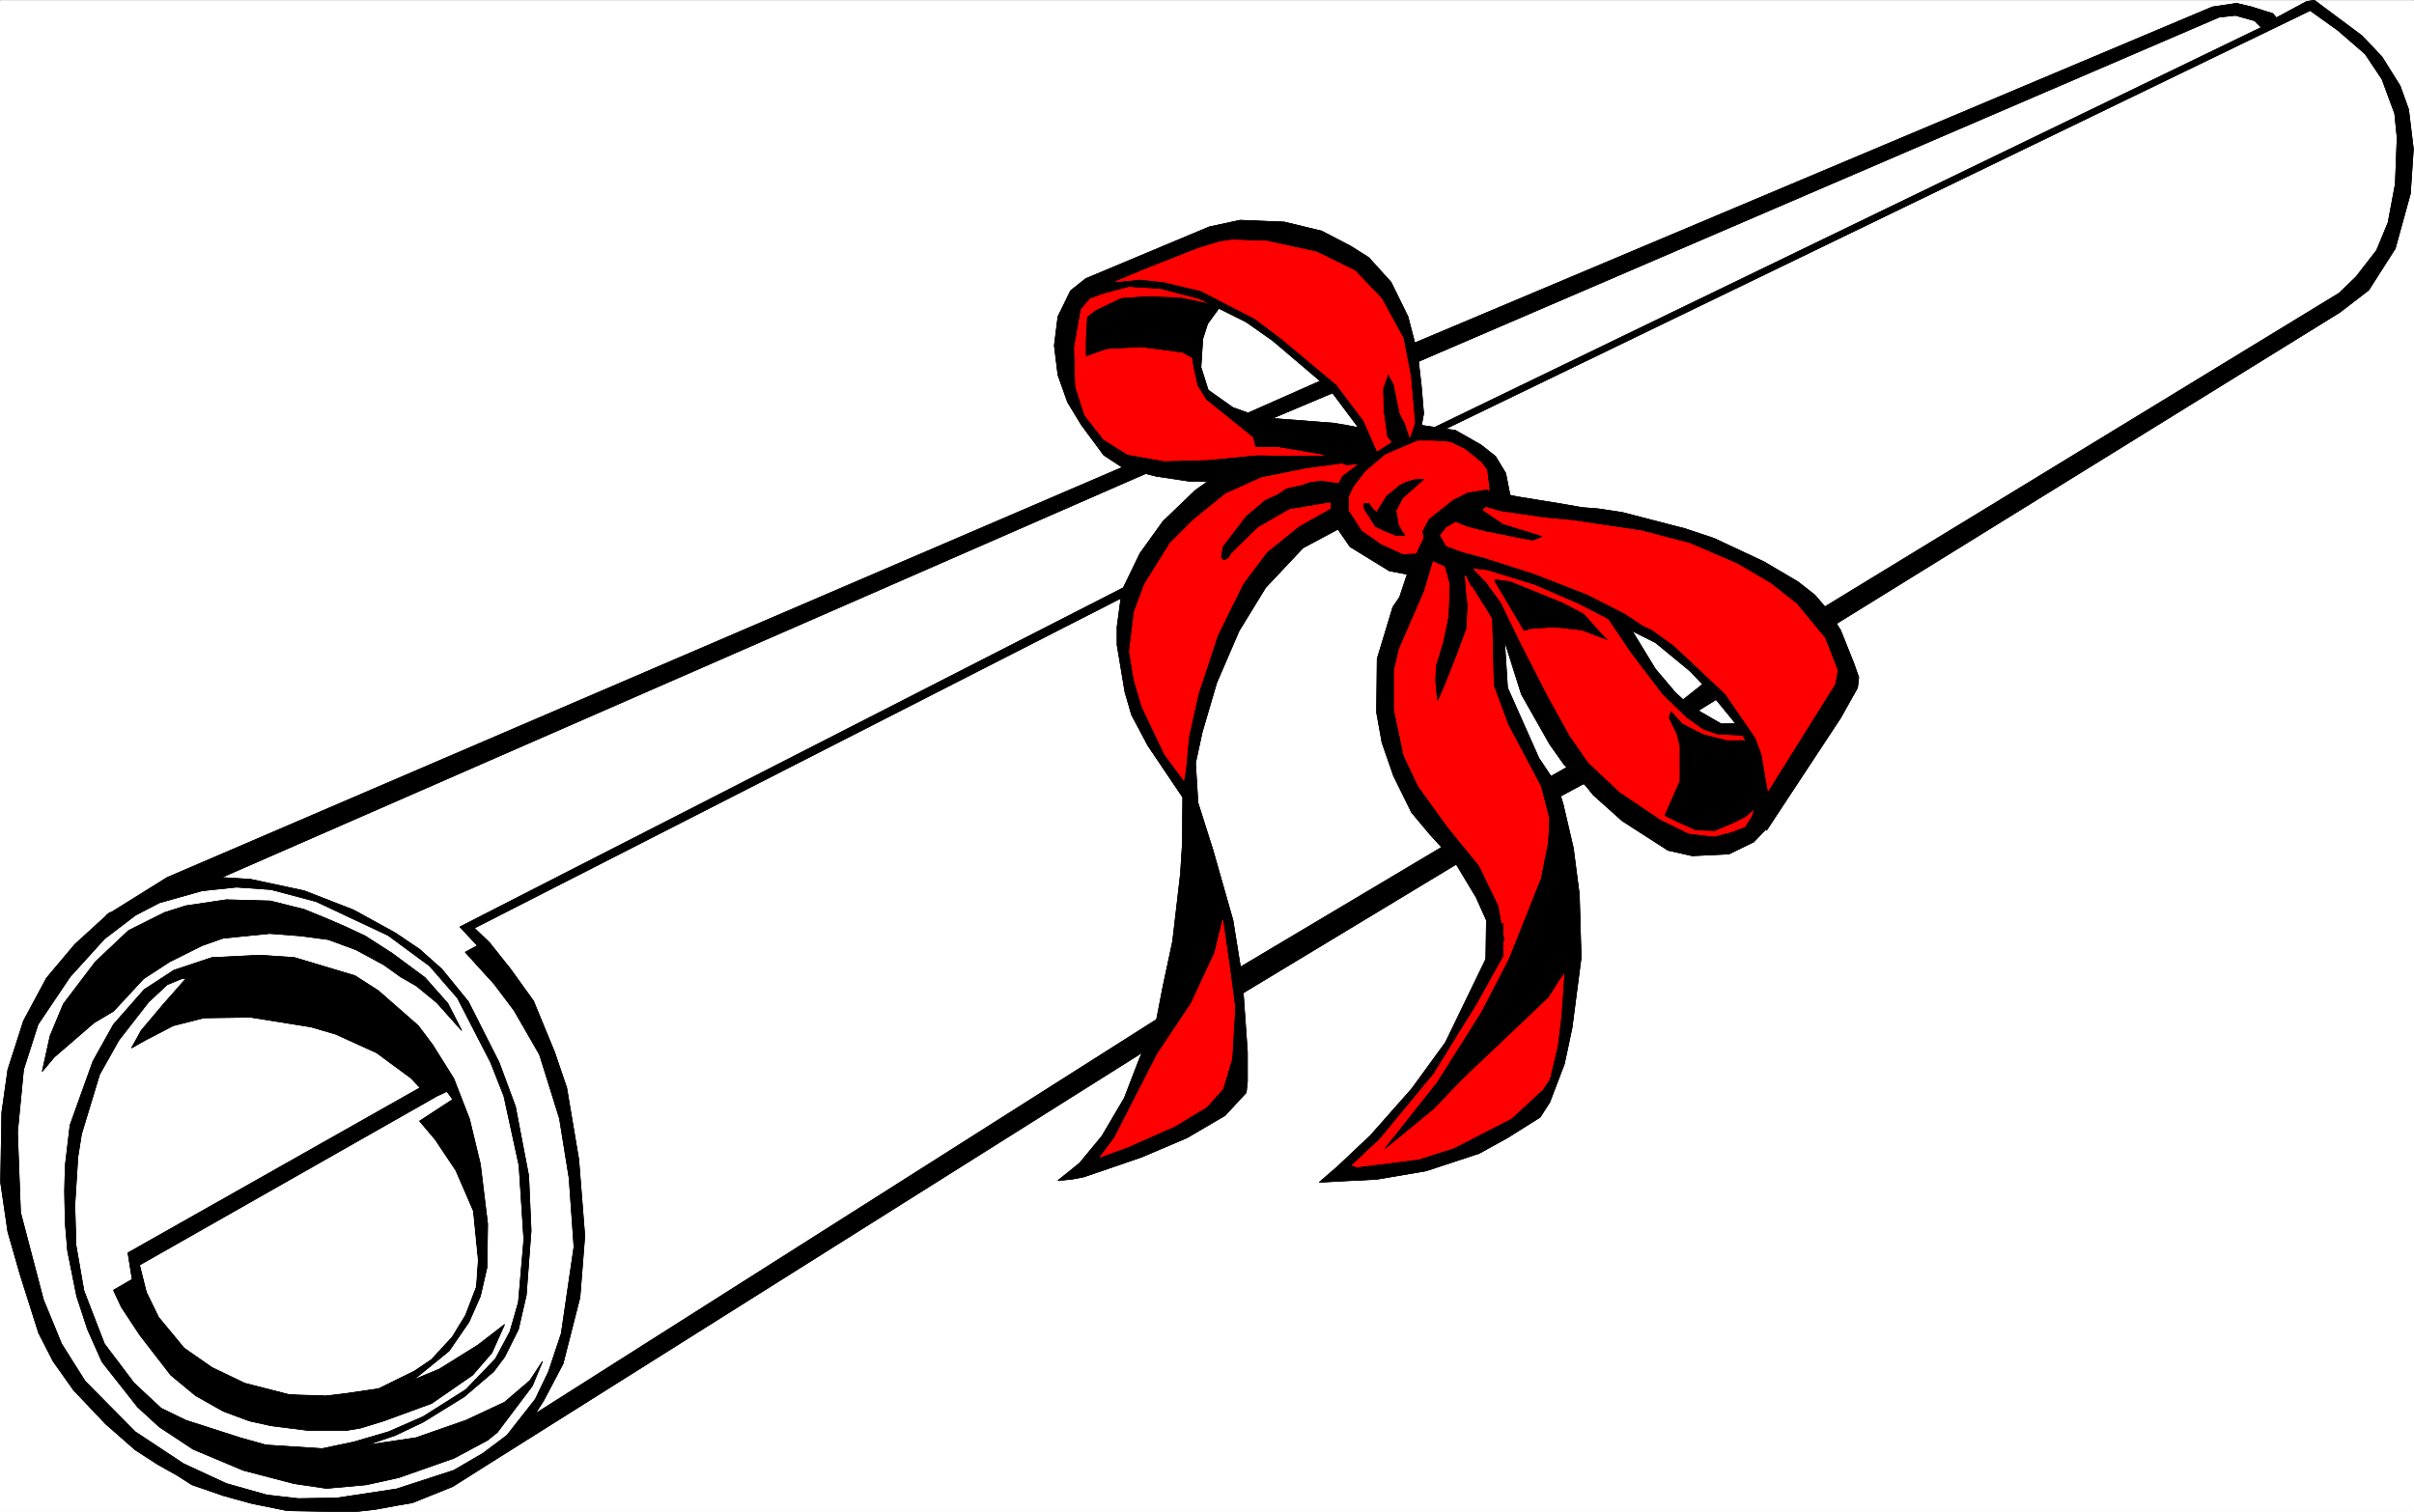
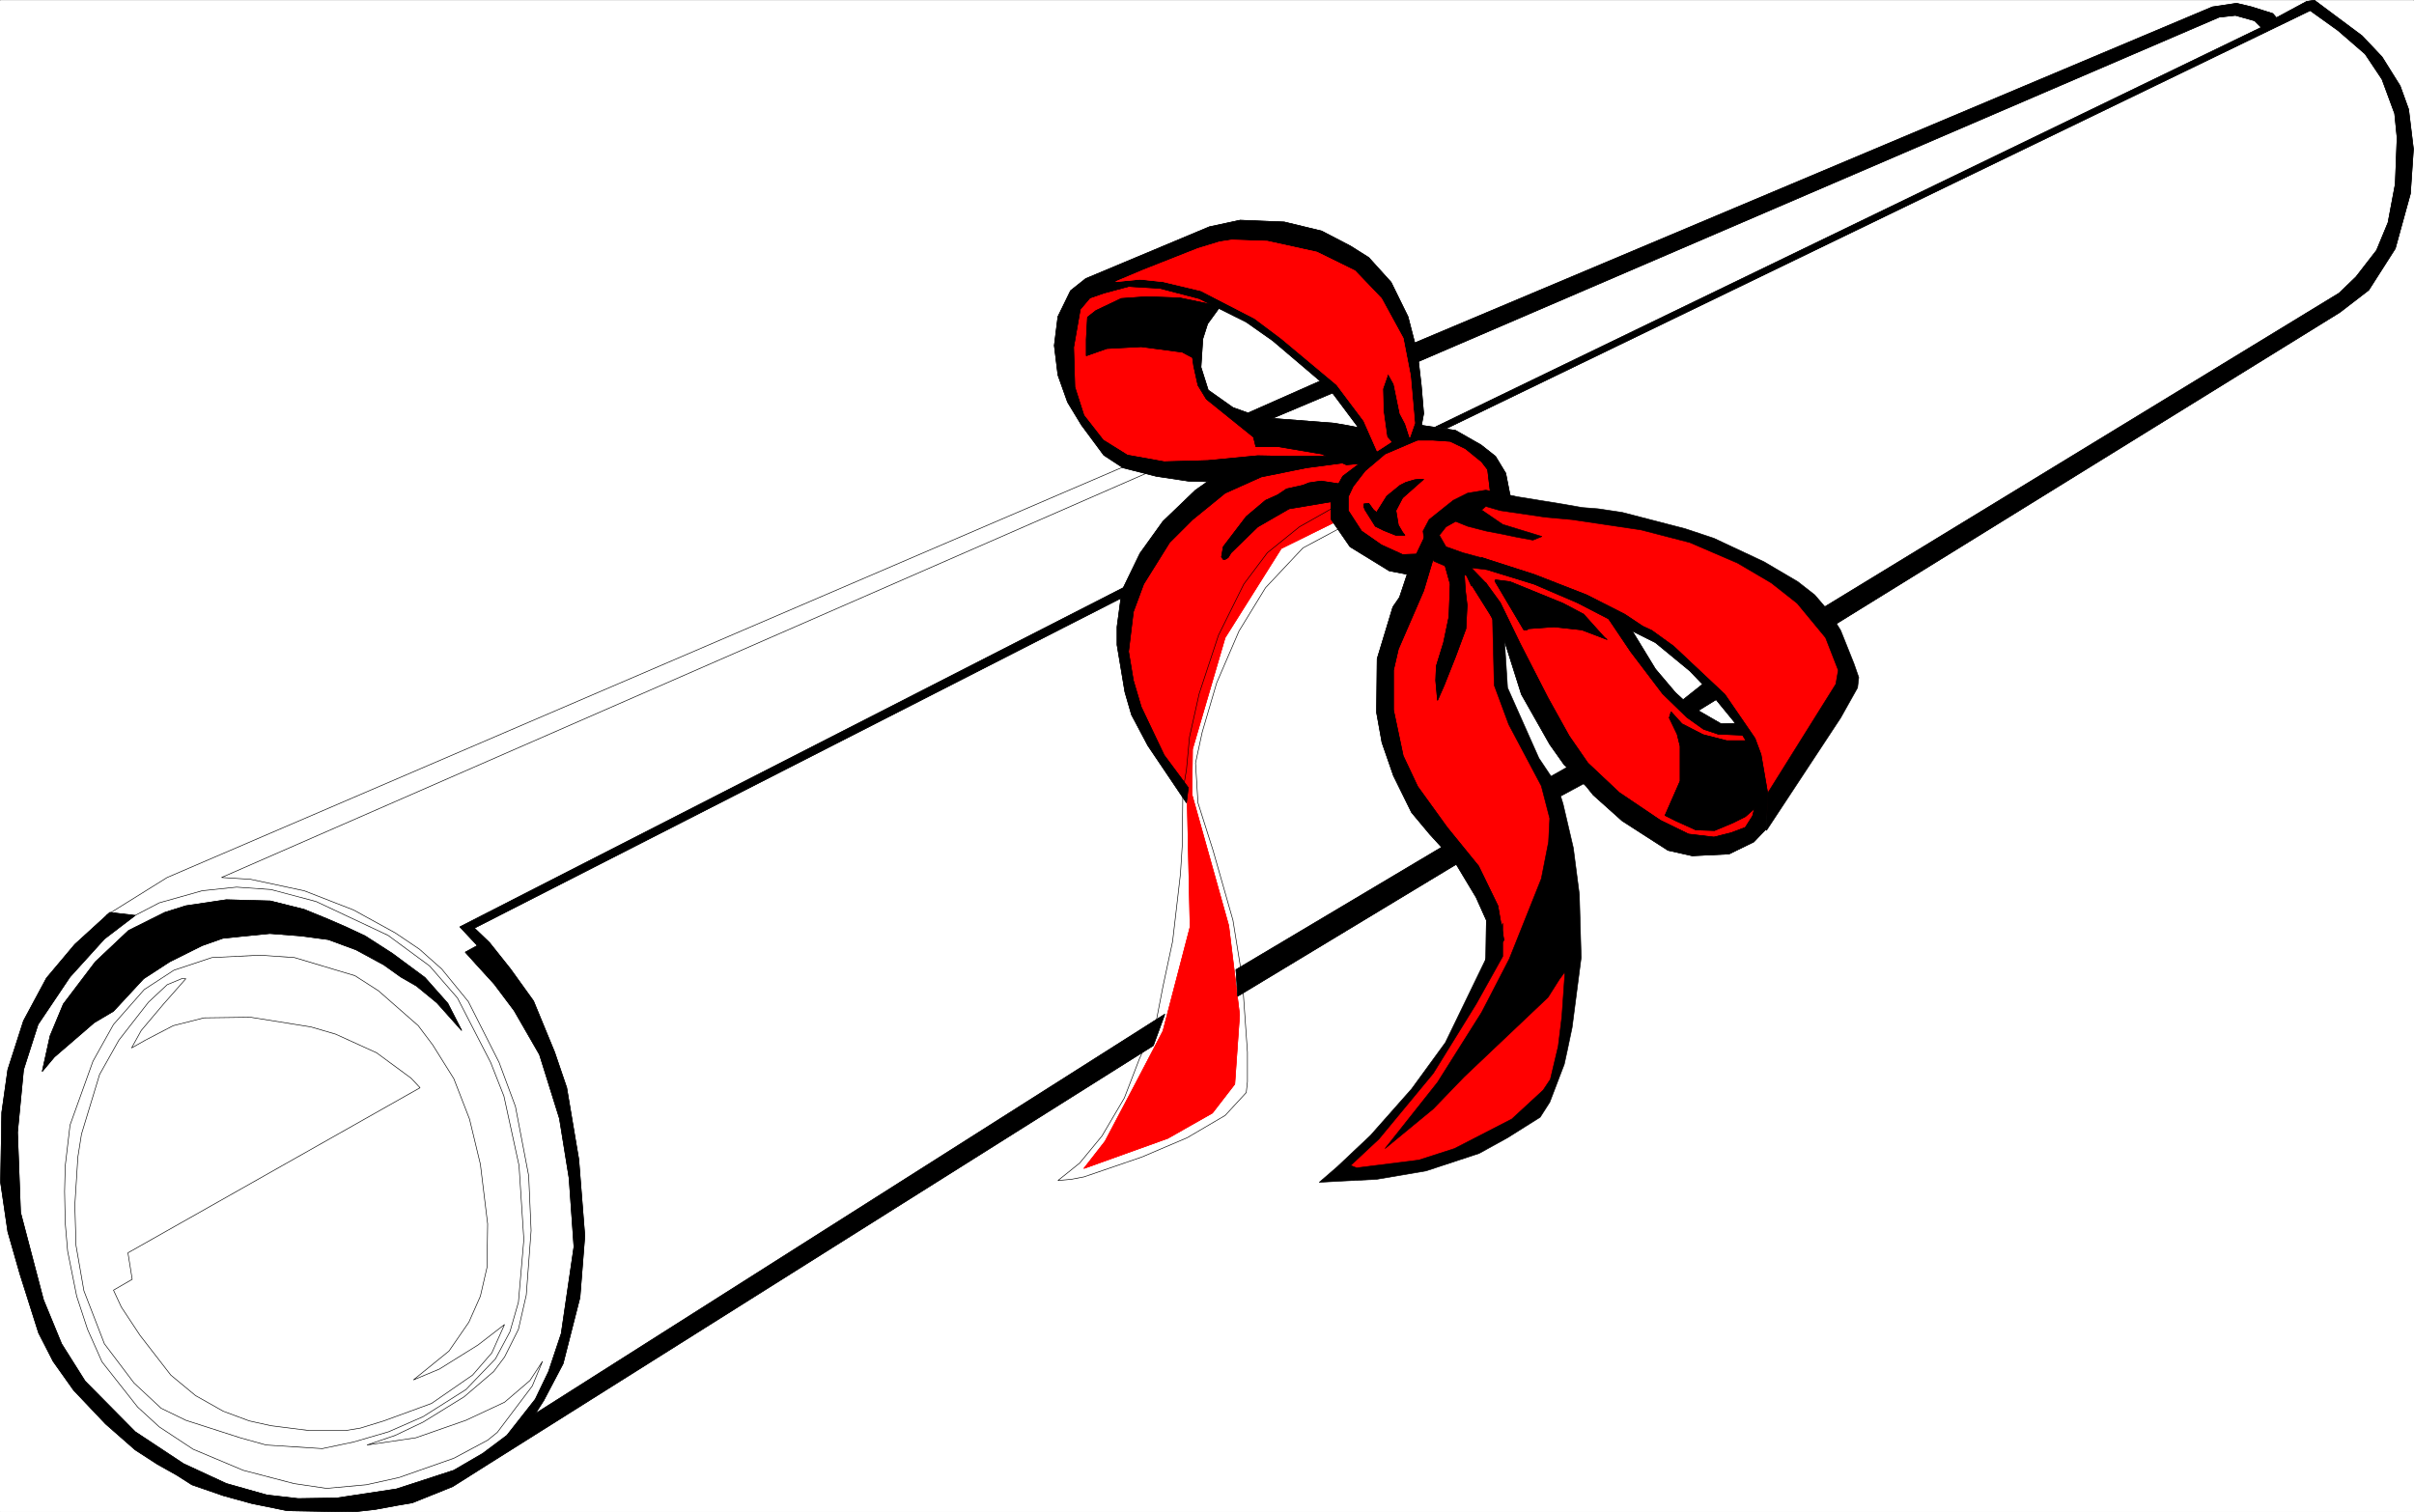
<svg xmlns="http://www.w3.org/2000/svg" width="2997.016" height="1877.168">
  <rect width="100%" height="100%" fill="#333333" stroke="none" />
  <defs>
    <clipPath id="a">
      <path d="M0 0h2997v1875H0Zm0 0" />
    </clipPath>
    <clipPath id="b">
      <path d="M0 719h1447v1156H0Zm0 0" />
    </clipPath>
  </defs>
  <path fill="#fff" d="M0 1877.168h2997.016V.368H0Zm0 0" />
  <path fill="#fff" fill-rule="evenodd" d="M.742 1877.168h2995.531V.368H.743Zm0 0" />
  <g clip-path="url(#a)" transform="translate(0 2.168)">
    <path fill="none" stroke="#fff" stroke-linecap="square" stroke-linejoin="bevel" stroke-miterlimit="10" stroke-width=".743" d="M.742 1875h2995.531V-1.8H.743Zm0 0" />
  </g>
  <path fill="#fff" fill-rule="evenodd" stroke="#fff" stroke-linecap="square" stroke-linejoin="bevel" stroke-miterlimit="10" stroke-width=".743" d="m2746.031 15.344 35.934-3.012 41.953 15.719 44.223-20.957 53.214 38.16 33.707 34.41 23.965 54.582 4.5 86.059-16.504 73.273-29.207 53.137-65.922 48.601-1318.687 813.868-908.098 570.742-77.925 53.097-90.672 28.426-56.93 8.992-92.902-7.464-75.696-20.961-89.148-58.336-67.45-69.559-41.171-72.57-33-97.985L8.25 1413.402l16.46-109.949 56.97-104.004 91.414-77.77 119.101-54.624 1298.473-561.75zm0 0" />
  <path fill="none" stroke="#fff" stroke-linecap="square" stroke-linejoin="bevel" stroke-miterlimit="10" stroke-width=".743" d="m2746.031 15.344 35.934-3.012 41.953 15.719 44.223-20.957 53.214 38.16 33.707 34.41 23.965 54.582 4.5 86.059-16.504 73.273-29.207 53.137-65.922 48.601-1318.687 813.868-908.098 570.742-77.925 53.097-90.672 28.426-56.93 8.992-92.902-7.464-75.696-20.961-89.148-58.336-67.45-69.559-41.171-72.57-33-97.985L8.25 1413.402l16.46-109.949 56.97-104.004 91.414-77.77 119.101-54.624 1298.473-561.75zm0 0" />
  <path fill="red" fill-rule="evenodd" stroke="red" stroke-linecap="square" stroke-linejoin="bevel" stroke-miterlimit="10" stroke-width=".743" d="m1360.64 351.957 137.868-59.863 56.187-3.715 79.41 11.183 77.926 44.887 30.735 55.364 17.984 96.5-.742 41.132 38.945 3.754 41.211 23.188 20.996 30.652 4.496 29.168 101.895 14.977 82.422 14.234 78.672 18.687 71.902 41.133 59.941 44.887 37.457 81.523-109.363 179.547-3.008-58.375-15.718-49.343-33.747-47.118-53.918-50.867-49.46-33.664-80.938-41.918-103.379-36.637-45.707-6.722-52.434 3.715-58.457-19.434-26.976-43.402 4.496-32.883 38.941-36.676-17.945-41.133-32.219-41.875-38.98-32.18-66.668-54.624-59.942-29.168-38.238-11.223zm0 0" />
  <path fill="none" stroke="red" stroke-linecap="square" stroke-linejoin="bevel" stroke-miterlimit="10" stroke-width=".743" d="m1360.64 351.957 137.868-59.863 56.187-3.715 79.41 11.183 77.926 44.887 30.735 55.364 17.984 96.5-.742 41.132 38.945 3.754 41.211 23.188 20.996 30.652 4.496 29.168 101.895 14.977 82.422 14.234 78.672 18.687 71.902 41.133 59.941 44.887 37.457 81.523-109.363 179.547-3.008-58.375-15.718-49.343-33.747-47.118-53.918-50.867-49.46-33.664-80.938-41.918-103.379-36.637-45.707-6.722-52.434 3.715-58.457-19.434-26.976-43.402 4.496-32.883 38.941-36.676-17.945-41.133-32.219-41.875-38.98-32.18-66.668-54.624-59.942-29.168-38.238-11.223zm0 0" />
  <path fill="red" fill-rule="evenodd" stroke="red" stroke-linecap="square" stroke-linejoin="bevel" stroke-miterlimit="10" stroke-width=".743" d="m1823.703 695.293 71.902 20.176 95.172 38.902 20.215 11.965 24.75 46.375 40.43 50.867 49.46 38.906 40.47 4.496 15.718 32.922 7.508 59.078-12.75 32.922-44.219 15.72-59.16-10.478-85.433-59.12-40.47-40.391-56.929-106.938-27.722-63.617 1.488 92.043 20.996 45.629 38.941 71.047 23.227 133.133 1.523 139.16-17.984 89.773-22.48 39.645-66.708 43.363-103.378 30.695-82.422 8.211 66.703-66.59 67.406-85.277 56.187-96.496 6.766-80.781-44.965-73.313-48.68-60.566-28.503-56.852-10.48-99.511 28.464-93.489 28.465-69.558zm0 0" />
  <path fill="none" stroke="red" stroke-linecap="square" stroke-linejoin="bevel" stroke-miterlimit="10" stroke-width=".743" d="m1823.703 695.293 71.902 20.176 95.172 38.902 20.215 11.965 24.75 46.375 40.43 50.867 49.46 38.906 40.47 4.496 15.718 32.922 7.508 59.078-12.75 32.922-44.219 15.72-59.16-10.478-85.433-59.12-40.47-40.391-56.929-106.938-27.722-63.617 1.488 92.043 20.996 45.629 38.941 71.047 23.227 133.133 1.523 139.16-17.984 89.773-22.48 39.645-66.708 43.363-103.378 30.695-82.422 8.211 66.703-66.59 67.406-85.277 56.187-96.496 6.766-80.781-44.965-73.313-48.68-60.566-28.503-56.852-10.48-99.511 28.464-93.489 28.465-69.558zm0 0" />
  <path fill="red" fill-rule="evenodd" stroke="red" stroke-linecap="square" stroke-linejoin="bevel" stroke-miterlimit="10" stroke-width=".743" d="m1365.879 351.957 83.91 2.227 65.219 23.187-25.492 29.168-2.23 47.156 11.222 35.149 42.695 33.664 167.86 41.879-37.461 33.664-8.25 47.117-72.684 35.89-69.68 110.735-40.464 138.371-.747 56.11 45.711 163.085 13.489 110.692-6.024 86.023-27.719 35.89-55.445 31.438-104.125 37.38 26.238-33.665 37.457-71.043 34.446-65.848 33.707-129.378-3.715-164.575-27.723-38.16-26.98-46.37-17.242-50.13-8.25-71.043 17.988-67.332 56.184-73.312 57.714-50.125-77.93-5.985-57.71-14.191-24.711-19.473-22.48-31.398-17.247-38.16v-75.54l12.004-39.648zm0 0" />
  <path fill="none" stroke="red" stroke-linecap="square" stroke-linejoin="bevel" stroke-miterlimit="10" stroke-width=".743" d="m1365.879 351.957 83.91 2.227 65.219 23.187-25.492 29.168-2.23 47.156 11.222 35.149 42.695 33.664 167.86 41.879-37.461 33.664-8.25 47.117-72.684 35.89-69.68 110.735-40.464 138.371-.747 56.11 45.711 163.085 13.489 110.692-6.024 86.023-27.719 35.89-55.445 31.438-104.125 37.38 26.238-33.665 37.457-71.043 34.446-65.848 33.707-129.378-3.715-164.575-27.723-38.16-26.98-46.37-17.242-50.13-8.25-71.043 17.988-67.332 56.184-73.312 57.714-50.125-77.93-5.985-57.71-14.191-24.711-19.473-22.48-31.398-17.247-38.16v-75.54l12.004-39.648zm0 0" />
  <path fill-rule="evenodd" stroke="#000" stroke-linecap="square" stroke-linejoin="bevel" stroke-miterlimit="10" stroke-width=".743" d="m2932.578 44.512 24.711 26.156 22.484 35.934 10.516 29.168 5.984 49.347-3.754 55.363-18.73 68.075-32.96 51.613-35.974 27.68-630.136 389.71-15.715-20.175 645.11-393.465 20.956-20.215 25.492-32.922 14.235-34.406 8.992-47.86 2.23-57.593-2.972-29.91-15.758-42.66-20.957-31.395-33.703-29.172-34.488-24.71-1072.942 519.132-12.707-2.23L2807.457 34.03l-8.25-8.25-23.969-6.722-20.215 2.265-1001.78 430.844-4.497-23.188L2746.773 8.578l29.954-4.457 18.726 4.457 26.238 8.25 4.496 5.242 37.457-20.215 9.735-1.488zm0 0" />
  <path fill="none" stroke="#000" stroke-linecap="square" stroke-linejoin="bevel" stroke-miterlimit="10" stroke-width=".743" d="m2932.578 44.512 24.711 26.156 22.484 35.934 10.516 29.168 5.984 49.347-3.754 55.363-18.73 68.075-32.96 51.613-35.974 27.68-630.136 389.71-15.715-20.175 645.11-393.465 20.956-20.215 25.492-32.922 14.235-34.406 8.992-47.86 2.23-57.593-2.972-29.91-15.758-42.66-20.957-31.395-33.703-29.172-34.488-24.71-1072.942 519.132-12.707-2.23L2807.457 34.03l-8.25-8.25-23.969-6.722-20.215 2.265-1001.78 430.844-4.497-23.188L2746.773 8.578l29.954-4.457 18.726 4.457 26.238 8.25 4.496 5.242 37.457-20.215 9.735-1.488zm0 0" />
  <path fill-rule="evenodd" stroke="#000" stroke-linecap="square" stroke-linejoin="bevel" stroke-miterlimit="10" stroke-width=".743" d="m1640.871 286.855 35.973 18.727 22.48 14.195 27.723 30.653 20.957 42.66 12.004 46.37 4.496 38.907 2.973 35.149-5.985 32.18-41.953 17.945-24.71 20.922-15.016 19.468-5.981 12.711v17.203l16.5 25.453 24.71 17.204 26.24 11.964 22.48-.742-8.25 26.903-30.735-5.985-48.675-29.91-23.266-33.664-.742-26.941 15.011-26.903 33.708-25.453-1.489-12.707-8.992-17.203-39.726-53.098L1580.188 423l-32.961-23.187-58.454-29.168-48.718-12.707-38.946-2.27-30.734 8.25-17.242 5.984-11.965 14.192-8.25 47.156 1.488 49.344 11.258 35.152 23.969 30.692 29.992 18.69 45.668 8.212 53.957-1.485 62.207-5.984 38.945.742h43.48l26.938-2.226 12.746 8.21-62.168 8.25-55.445 11.22-44.965 20.175-40.464 32.926-28.465 28.422-32.22 51.613-12.75 34.41-5.98 49.383 5.98 35.895 9.74 32.922 28.464 59.82 29.988 40.39-2.265 18.73-47.938-71.085-20.215-38.121-8.25-28.426-9.734-58.375v-22.445l5.98-44.848 22.485-46.41 28.46-39.648 40.47-38.864 14.976-10.48-23.969-.742-39.726-5.985-41.211-10.476-23.969-15.72-27.719-37.417-17.246-28.387-11.965-33.668-4.496-36.676 4.496-35.89 15.72-32.18 18.73-14.937 153.625-64.36 38.199-8.21 54.699 2.23zm0 0" />
  <path fill="none" stroke="#000" stroke-linecap="square" stroke-linejoin="bevel" stroke-miterlimit="10" stroke-width=".743" d="m1640.871 286.855 35.973 18.727 22.48 14.195 27.723 30.653 20.957 42.66 12.004 46.37 4.496 38.907 2.973 35.149-5.985 32.18-41.953 17.945-24.71 20.922-15.016 19.468-5.981 12.711v17.203l16.5 25.453 24.71 17.204 26.24 11.964 22.48-.742-8.25 26.903-30.735-5.985-48.675-29.91-23.266-33.664-.742-26.941 15.011-26.903 33.708-25.453-1.489-12.707-8.992-17.203-39.726-53.098L1580.188 423l-32.961-23.187-58.454-29.168-48.718-12.707-38.946-2.27-30.734 8.25-17.242 5.984-11.965 14.192-8.25 47.156 1.488 49.344 11.258 35.152 23.969 30.692 29.992 18.69 45.668 8.212 53.957-1.485 62.207-5.984 38.945.742h43.48l26.938-2.226 12.746 8.21-62.168 8.25-55.445 11.22-44.965 20.175-40.464 32.926-28.465 28.422-32.22 51.613-12.75 34.41-5.98 49.383 5.98 35.895 9.74 32.922 28.464 59.82 29.988 40.39-2.265 18.73-47.938-71.085-20.215-38.121-8.25-28.426-9.734-58.375v-22.445l5.98-44.848 22.485-46.41 28.46-39.648 40.47-38.864 14.976-10.48-23.969-.742-39.726-5.985-41.211-10.476-23.969-15.72-27.719-37.417-17.246-28.387-11.965-33.668-4.496-36.676 4.496-35.89 15.72-32.18 18.73-14.937 153.625-64.36 38.199-8.21 54.699 2.23zm0 0" />
  <path fill="red" fill-rule="evenodd" stroke="red" stroke-linecap="square" stroke-linejoin="bevel" stroke-miterlimit="10" stroke-width=".743" d="m1634.887 313.05 47.195 23.188 32.96 34.407 26.981 49.382 8.993 46.375 5.238 59.078-5.98 17.204-5.282-16.461-6.722-12.707-7.508-36.637-7.469-13.488-6.766 19.472.746 27.64 4.497 32.18 5.277 5.985-17.242 11.223-16.5-37.383-33.707-44.887-68.93-57.594-32.965-24.71L1491 360.91l-47.195-11.223-28.461-2.972-29.992 2.972 33.742-14.195 68.191-26.937 26.942-8.211 15.011-2.27 44.184 1.488zm0 0" />
  <path fill="none" stroke="red" stroke-linecap="square" stroke-linejoin="bevel" stroke-miterlimit="10" stroke-width=".743" d="m1634.887 313.05 47.195 23.188 32.96 34.407 26.981 49.382 8.993 46.375 5.238 59.078-5.98 17.204-5.282-16.461-6.722-12.707-7.508-36.637-7.469-13.488-6.766 19.472.746 27.64 4.497 32.18 5.277 5.985-17.242 11.223-16.5-37.383-33.707-44.887-68.93-57.594-32.965-24.71L1491 360.91l-47.195-11.223-28.461-2.972-29.992 2.972 33.742-14.195 68.191-26.937 26.942-8.211 15.011-2.27 44.184 1.488zm0 0" />
  <path fill-rule="evenodd" stroke="#000" stroke-linecap="square" stroke-linejoin="bevel" stroke-miterlimit="10" stroke-width=".743" d="m1515.008 380.383-15.758 21.66-5.98 18.727-2.27 35.152 8.992 28.426 30.735 21.699 18.726 6.726 92.902-41.132 18.73 13.449-81.64 34.41 77.145 5.98 17.242 3.012 19.473 3.715 16.5 32.18-14.235 10.476-23.968 2.23-30.73-13.452-53.216-8.993h-28.465l-2.972-11.964-58.453-47.114-10.48-17.203-5.278-23.93-1.484-10.48-12.75-6.727-50.946-6.761-42.7 2.265-25.491 8.957v-20.175l1.523-27.684 10.48-8.21 31.477-14.977 31.477-2.227 41.21 1.484zm0 0" />
  <path fill="none" stroke="#000" stroke-linecap="square" stroke-linejoin="bevel" stroke-miterlimit="10" stroke-width=".743" d="m1515.008 380.383-15.758 21.66-5.98 18.727-2.27 35.152 8.992 28.426 30.735 21.699 18.726 6.726 92.902-41.132 18.73 13.449-81.64 34.41 77.145 5.98 17.242 3.012 19.473 3.715 16.5 32.18-14.235 10.476-23.968 2.23-30.73-13.452-53.216-8.993h-28.465l-2.972-11.964-58.453-47.114-10.48-17.203-5.278-23.93-1.484-10.48-12.75-6.727-50.946-6.761-42.7 2.265-25.491 8.957v-20.175l1.523-27.684 10.48-8.21 31.477-14.977 31.477-2.227 41.21 1.484zm0 0" />
  <path fill-rule="evenodd" stroke="#000" stroke-linecap="square" stroke-linejoin="bevel" stroke-miterlimit="10" stroke-width=".743" d="m1838.676 552.422 17.988 14.191 12.707 20.957 6.766 34.41-25.496-8.21-3.715-30.696-7.504-9.734-20.215-16.422-18.77-8.992-21.699-1.488h-23.226l6.726-18.727 44.965 6.762zm0 0" />
  <path fill="none" stroke="#000" stroke-linecap="square" stroke-linejoin="bevel" stroke-miterlimit="10" stroke-width=".743" d="m1838.676 552.422 17.988 14.191 12.707 20.957 6.766 34.41-25.496-8.21-3.715-30.696-7.504-9.734-20.215-16.422-18.77-8.992-21.699-1.488h-23.226l6.726-18.727 44.965 6.762zm0 0" />
  <path fill-rule="evenodd" d="m167.816 1136.613-38.199 29.168-42.699 47.156-39.723 59.079-17.988 56.109-7.469 77.809 3.754 99.472 28.465 108.461 22.484 54.625 29.207 46.371 62.168 62.836 59.942 39.645 53.215 24.672 50.203 14.195 38.945 4.496 47.977-.742 74.172-11.223 71.16-23.187 35.972-20.957 29.953-22.442 35.227-44.847 16.5-34.41 15.719-47.153 15.758-107.722-6.024-85.278-11.96-74.055-24.755-79.253-31.472-54.625-24.711-32.922-22.485-24.672-13.488-14.977 15.016-8.21-21.743-23.184L1409.36 722.23l-8.25 15.68-812.183 414.422 18.726 17.945 26.2 32.926 28.503 39.645 26.196 63.578 15.015 44.144 14.973 88.993 7.469 95.011-5.98 76.285-20.958 82.305-24.008 45.629-10.48 16.46 781.492-495.944-14.23 38.906-824.934 519.129-44.965 28.426-50.203 20.175-17.988 3.012-28.465 5.238-26.977 2.973-81.68-1.484-44.183-8.996-35.23-9.696-38.942-13.488-18.73-11.965-24.008-13.453-27.723-17.945-36.714-32.18-39.688-41.875-25.492-35.934L47.938 1655l-23.227-73.313-14.977-52.351-8.992-61.348 1.488-86.765 7.504-53.098 19.473-60.605 28.504-53.098 35.191-41.875 43.477-39.648zm0 0" />
  <g fill="none" stroke="#000" stroke-linecap="square" stroke-linejoin="bevel" stroke-miterlimit="10" stroke-width=".743" clip-path="url(#b)" transform="translate(0 2.168)">
    <path d="m167.816 1134.445-38.199 29.168-42.699 47.157-39.723 59.078-17.988 56.109-7.469 77.809 3.754 99.472L53.957 1611.7l22.484 54.625 29.207 46.371 62.168 62.836 59.942 39.645 53.215 24.672 50.203 14.195 38.945 4.496 47.977-.742 74.172-11.223 71.16-23.187 35.972-20.957 29.953-22.442 35.227-44.847 16.5-34.41 15.719-47.153 15.758-107.723-6.024-85.277-11.96-74.055-24.755-79.253-31.472-54.625-24.711-32.922-22.485-24.672-13.488-14.977 15.016-8.21-21.743-23.184 838.422-428.617-8.25 15.68-812.183 414.421 18.726 17.945 26.2 32.926 28.503 39.645 26.196 63.578 15.015 44.144 14.973 88.993 7.469 95.011-5.98 76.285-20.958 82.305-24.007 45.629-10.481 16.46 781.492-495.944-14.23 38.906-824.934 519.129-44.965 28.426-50.203 20.175-17.988 3.012-28.465 5.238-26.977 2.973-81.68-1.484-44.183-8.996-35.23-9.696-38.942-13.488-18.73-11.965-24.008-13.453-27.723-17.945-36.714-32.18-39.688-41.875-25.492-35.934-17.985-35.152-23.226-73.312-14.977-52.352-8.992-61.348 1.488-86.765 7.504-53.098 19.473-60.605 28.504-53.098 35.191-41.875 43.477-39.649zm0 0" />
    <path d="m167.816 1134.445-38.199 29.168-42.699 47.157-39.723 59.078-17.988 56.109-7.469 77.809 3.754 99.472L53.957 1611.7l22.484 54.625 29.207 46.371 62.168 62.836 59.942 39.645 53.215 24.672 50.203 14.195 38.945 4.496 47.977-.742 74.172-11.223 71.16-23.187 35.972-20.957 29.953-22.442 35.227-44.847 16.5-34.41 15.719-47.153 15.758-107.723-6.024-85.277-11.96-74.055-24.755-79.253-31.472-54.625-24.711-32.922-22.485-24.672-13.488-14.977 15.016-8.21-21.743-23.184 838.422-428.617-8.25 15.68-812.183 414.421 18.726 17.945 26.2 32.926 28.503 39.645 26.196 63.578 15.015 44.144 14.973 88.993 7.469 95.011-5.98 76.285-20.958 82.305-24.007 45.629-10.481 16.46 781.492-495.944-14.23 38.906-824.934 519.129-44.965 28.426-50.203 20.175-17.988 3.012-28.465 5.238-26.977 2.973-81.68-1.484-44.183-8.996-35.23-9.696-38.942-13.488-18.73-11.965-24.008-13.453-27.723-17.945-36.714-32.18-39.688-41.875-25.492-35.934-17.985-35.152-23.226-73.312-14.977-52.352-8.992-61.348 1.488-86.765 7.504-53.098 19.473-60.605 28.504-53.098 35.191-41.875 43.477-39.649zm0 0" />
  </g>
-   <path fill-rule="evenodd" stroke="#000" stroke-linecap="square" stroke-linejoin="bevel" stroke-miterlimit="10" stroke-width=".743" d="m163.32 1138.883 34.489-17.95 53.175-14.972 42.735-4.496 42.699 3.008 56.184 14.937 89.148 41.914 51.73 38.125 34.446 39.645 41.215 80.039 16.5 41.914 18.726 86.02 5.985 92.003-6.727 77.77-10.52 36.676-17.984 33.664-36.715 38.164-53.176 33.625-42.699 18.73-43.476 12.707-38.946 8.211-69.675-4.457-32.22-8.996-67.444-21.7-30.735-14.937-33.703-31.433-36.715-48.602-25.453-65.844-9.777-56.109-1.485-50.125 3.754-59.824 4.496-28.426 22.48-74.055 23.97-42.66 36.714-47.113 23.227-21.703 17.984-7.469h5.243l-27.723 31.438-27.723 32.882-12.004 21.704 17.242-9.739 34.489-17.945 38.199-9.7 57.672-.78 74.957 12.003 30.691 8.953 50.95 23.188 42.734 31.437 11.223 11.965-362.653 204.961 5.278 32.922-23.223 13.45 9.734 20.96 23.227 35.149 38.2 49.343 30.733 25.457 34.446 19.43 32.218 11.965 26.981 5.984 47.191 5.98h45.707l17.989-2.972 29.207-8.992 59.199-21.66 50.945-35.192 23.969-27.64 15.758-35.192-32.961 25.454-47.977 29.91-32.218 13.453 44.222-35.895 24.711-35.894 14.23-32.18 8.25-35.894.747-53.88-8.996-74.054-13.489-56.07-19.472-50.125-26.196-41.914-17.988-23.93-49.46-43.363-29.208-18.727-74.953-22.445-42.7-2.973-59.937 2.973-47.195 15.718-36.715 23.93-38.2 43.399-25.495 45.632-28.465 79.293-5.98 50.871-.782 31.395.781 38.906 2.973 35.149 11.258 56.11 13.492 41.132 17.945 40.39 44.223 56.11 26.98 24.71 41.954 27.684 62.168 26.157 62.953 16.46 40.469 5.985 49.46-4.496 40.43-8.953 68.188-23.969 41.957-22.406 12.004-9.735 43.437-57.593 12.746-30.696-15.715 23.97-31.476 26.901-47.977 22.442-62.168 21.7-60.683 8.995 35.187-12.004 34.488-16.422 50.946-31.437 36.715-31.399 13.492-17.984 17.242-34.41 9.734-42.617 5.985-80.04-3.012-68.07-16.46-86.023-20.255-54.621-38.199-75.543-32.961-40.387-27.723-24.676-29.992-20.21-51.687-28.426-61.426-23.93-66.707-14.234-35.93-2.227 1156.852-505.684-27.723-8.21L207.543 1089.5l-75.66 47.113zm0 0" />
  <path fill="none" stroke="#000" stroke-linecap="square" stroke-linejoin="bevel" stroke-miterlimit="10" stroke-width=".743" d="m163.32 1138.883 34.489-17.95 53.175-14.972 42.735-4.496 42.699 3.008 56.184 14.937 89.148 41.914 51.73 38.125 34.446 39.645 41.215 80.039 16.5 41.914 18.726 86.02 5.985 92.003-6.727 77.77-10.52 36.676-17.984 33.664-36.715 38.164-53.176 33.625-42.699 18.73-43.476 12.707-38.946 8.211-69.675-4.457-32.22-8.996-67.444-21.7-30.735-14.937-33.703-31.433-36.715-48.602-25.453-65.844-9.777-56.109-1.485-50.125 3.754-59.824 4.496-28.426 22.48-74.055 23.97-42.66 36.714-47.113 23.227-21.703 17.984-7.469h5.243l-27.723 31.438-27.723 32.882-12.004 21.704 17.242-9.739 34.489-17.945 38.199-9.7 57.672-.78 74.957 12.003 30.691 8.953 50.95 23.188 42.734 31.437 11.223 11.965-362.653 204.961 5.278 32.922-23.223 13.45 9.734 20.96 23.227 35.149 38.2 49.343 30.733 25.457 34.446 19.43 32.218 11.965 26.981 5.984 47.191 5.98h45.707l17.989-2.972 29.207-8.992 59.199-21.66 50.945-35.192 23.969-27.64 15.758-35.192-32.961 25.454-47.977 29.91-32.218 13.453 44.222-35.895 24.711-35.894 14.23-32.18 8.25-35.894.747-53.88-8.996-74.054-13.489-56.07-19.472-50.125-26.196-41.914-17.988-23.93-49.46-43.363-29.208-18.727-74.953-22.445-42.7-2.973-59.937 2.973-47.195 15.718-36.715 23.93-38.2 43.399-25.495 45.632-28.465 79.293-5.98 50.871-.782 31.395.781 38.906 2.973 35.149 11.258 56.11 13.492 41.132 17.945 40.39 44.223 56.11 26.98 24.71 41.954 27.684 62.168 26.157 62.953 16.46 40.469 5.985 49.46-4.496 40.43-8.953 68.188-23.969 41.957-22.406 12.004-9.735 43.437-57.593 12.746-30.696-15.715 23.97-31.476 26.901-47.977 22.442-62.168 21.7-60.683 8.995 35.187-12.004 34.488-16.422 50.946-31.437 36.715-31.399 13.492-17.984 17.242-34.41 9.734-42.617 5.985-80.04-3.012-68.07-16.46-86.023-20.255-54.621-38.199-75.543-32.961-40.387-27.723-24.676-29.992-20.21-51.687-28.426-61.426-23.93-66.707-14.234-35.93-2.227 1156.852-505.684-27.723-8.21L207.543 1089.5l-75.66 47.113zm0 0" />
  <path fill-rule="evenodd" stroke="#000" stroke-linecap="square" stroke-linejoin="bevel" stroke-miterlimit="10" stroke-width=".743" d="m1741.281 618.227-8.25 15.718 3.008 17.946 5.242 8.992 2.969 3.715h-11.219l-14.976-5.98-10.52-5.2-12.707-20.215-1.523-3.754v-3.715l6.02-.742 5.984 8.211 3.754 3.008 12.706-20.215 16.5-13.45 7.508-3.753 10.477-3.012 5.984-.742h5.239zm0 0" />
  <path fill="none" stroke="#000" stroke-linecap="square" stroke-linejoin="bevel" stroke-miterlimit="10" stroke-width=".743" d="m1741.281 618.227-8.25 15.718 3.008 17.946 5.242 8.992 2.969 3.715h-11.219l-14.976-5.98-10.52-5.2-12.707-20.215-1.523-3.754v-3.715l6.02-.742 5.984 8.211 3.754 3.008 12.706-20.215 16.5-13.45 7.508-3.753 10.477-3.012 5.984-.742h5.239zm0 0" />
  <path fill-rule="evenodd" stroke="#000" stroke-linecap="square" stroke-linejoin="bevel" stroke-miterlimit="10" stroke-width=".743" d="m1658.113 621.98-57.71 9.735-38.946 22.445-33 32.14-3.715 5.981-3.754 2.27h-2.265l-2.23-3.012 2.23-12.707 28.504-37.418 23.968-20.176 14.973-6.726 11.223-7.508 20.253-4.457 7.47-3.012 15.015-2.226 29.207 4.457zm0 0" />
  <path fill="none" stroke="#000" stroke-linecap="square" stroke-linejoin="bevel" stroke-miterlimit="10" stroke-width=".743" d="m1658.113 621.98-57.71 9.735-38.946 22.445-33 32.14-3.715 5.981-3.754 2.27h-2.265l-2.23-3.012 2.23-12.707 28.504-37.418 23.968-20.176 14.973-6.726 11.223-7.508 20.253-4.457 7.47-3.012 15.015-2.226 29.207 4.457zm0 0" />
  <path fill-rule="evenodd" stroke="#000" stroke-linecap="square" stroke-linejoin="bevel" stroke-miterlimit="10" stroke-width=".743" d="m2021.469 775.328 33.746 55.367 24.71 29.168 9.735 8.953 26.238-20.918 17.985 18.692-25.492 15.719 28.464 16.46 20.996-.78 10.477 14.972-35.187-1.484-17.989-5.985-20.996-14.972-29.949-29.168-39.727-52.356-33.703-50.129zm0 0" />
  <path fill="none" stroke="#000" stroke-linecap="square" stroke-linejoin="bevel" stroke-miterlimit="10" stroke-width=".743" d="m2021.469 775.328 33.746 55.367 24.71 29.168 9.735 8.953 26.238-20.918 17.985 18.692-25.492 15.719 28.464 16.46 20.996-.78 10.477 14.972-35.187-1.484-17.989-5.985-20.996-14.972-29.949-29.168-39.727-52.356-33.703-50.129zm0 0" />
  <path fill-rule="evenodd" stroke="#000" stroke-linecap="square" stroke-linejoin="bevel" stroke-miterlimit="10" stroke-width=".743" d="m2166.844 918.203 8.992 24.672 4.496 53.137-4.496 17.203-8.992 14.191-17.985 6.727-21 5.238-31.433-3.715-35.23-17.203-50.946-34.406-38.945-36.676-23.266-33.668-26.195-47.113-34.488-67.332-24.711-50.867-17.985-24.672-18.73.742 23.968 38.16 17.243 30.656 21.742 68.817 35.187 62.09 17.989 25.414 26.976 26.199 8.996 11.219 35.969 32.18 56.93 36.636 29.992 6.727 45.707-2.23 30.695-14.973 15.754-16.461 1.488-44.106-8.25-47.898-7.468-20.176-37.496-54.621-63.657-59.824-26.976-19.473-11.262-5.238-22.484-14.938-47.192-23.969-65.18-25.414-65.18-20.957 4.497 14.235 60.684 18.687 53.957 23.188 63.695 32.922 32.96 16.46 42.696 35.153 16.5 17.203 15.719 17.945 23.227 28.426zm0 0" />
  <path fill="none" stroke="#000" stroke-linecap="square" stroke-linejoin="bevel" stroke-miterlimit="10" stroke-width=".743" d="m2166.844 918.203 8.992 24.672 4.496 53.137-4.496 17.203-8.992 14.191-17.985 6.727-21 5.238-31.433-3.715-35.23-17.203-50.946-34.406-38.945-36.676-23.266-33.668-26.195-47.113-34.488-67.332-24.711-50.867-17.985-24.672-18.73.742 23.968 38.16 17.243 30.656 21.742 68.817 35.187 62.09 17.989 25.414 26.976 26.199 8.996 11.219 35.969 32.18 56.93 36.636 29.992 6.727 45.707-2.23 30.695-14.973 15.754-16.461 1.488-44.106-8.25-47.898-7.468-20.176-37.496-54.621-63.657-59.824-26.976-19.473-11.262-5.238-22.484-14.938-47.192-23.969-65.18-25.414-65.18-20.957 4.497 14.235 60.684 18.687 53.957 23.188 63.695 32.922 32.96 16.46 42.696 35.153 16.5 17.203 15.719 17.945 23.227 28.426zm0 0" />
-   <path fill-rule="evenodd" stroke="#000" stroke-linecap="square" stroke-linejoin="bevel" stroke-miterlimit="10" stroke-width=".743" d="m1786.988 664.598 8.211-10.438 12.004-6.765 14.973 6.023 23.226 5.98 19.473 3.715 17.984 3.754 20.254 3.754 11.223-4.496-48.68-14.977-26.234-17.945 5.238-4.5 17.984 5.242 56.188 8.25 32.961 2.973 85.434 12.707 60.683 15.715 59.2 25.457 41.953 24.672 32.218 25.414 35.227 42.66 15.719 40.387-3.008 17.207-84.653 135.402-1.488 46.371 92.16-139.898 20.957-37.38 1.489-12.745-5.985-17.207-16.46-41.133-14.231-23.184-17.988-20.96-20.997-16.423-41.953-24.71-62.21-29.168-35.93-11.965L2014 636.21l-29.988-4.496-19.473-1.524-25.453-4.457-55.445-8.992-38.98-8.21-22.485 3.71-17.985 8.996-29.949 23.93-7.508 14.23 2.266 17.946 11.223 19.433 22.484 9.739 17.984 8.21 5.98 12.747 18.731-3.012-18.73-19.434 19.473 2.23-2.227-13.452-27.723-7.504-20.996-7.469zm0 0" />
-   <path fill="none" stroke="#000" stroke-linecap="square" stroke-linejoin="bevel" stroke-miterlimit="10" stroke-width=".743" d="m1786.988 664.598 8.211-10.438 12.004-6.765 14.973 6.023 23.226 5.98 19.473 3.715 17.984 3.754 20.254 3.754 11.223-4.496-48.68-14.977-26.234-17.945 5.238-4.5 17.984 5.242 56.188 8.25 32.961 2.973 85.434 12.707 60.683 15.715 59.2 25.457 41.953 24.672 32.218 25.414 35.227 42.66 15.719 40.387-3.008 17.207-84.653 135.402-1.488 46.371 92.16-139.898 20.957-37.38 1.489-12.745-5.985-17.207-16.46-41.133-14.231-23.184-17.988-20.96-20.997-16.423-41.953-24.71-62.21-29.168-35.93-11.965L2014 636.21l-29.988-4.496-19.473-1.524-25.453-4.457-55.445-8.992-38.98-8.21-22.485 3.71-17.985 8.996-29.949 23.93-7.508 14.23 2.266 17.946 11.223 19.433 22.484 9.739 17.984 8.21 5.98 12.747 18.731-3.012-18.73-19.434 19.473 2.23-2.227-13.452-27.723-7.504-20.996-7.469zm0 0" />
-   <path fill-rule="evenodd" stroke="#000" stroke-linecap="square" stroke-linejoin="bevel" stroke-miterlimit="10" stroke-width=".743" d="m1617.645 680.316-46.45 49.383-32.96 53.84-27.723 64.36-17.989 61.308-8.25 38.164 3.012 49.383 18.73 59.078 24.712 86.766 10.476 65.101 2.27 23.93 5.238 74.797v36.636l-1.484 13.489-26.239 28.425-47.191 27.684-56.227 23.93-71.906 24.672-15.754 3.011-16.465 1.485 26.98-21.7 27.724-33.667 27.722-47.114 18.727-48.64 20.957-47.117 8.25-42.618 12.004-56.109 9.738-83.79 2.227-35.151.746-67.332 4.496-26.899 3.754-40.43 12.003-53.84 23.965-72.57 31.477-63.578 29.207-38.902 39.726-32.14 44.965-25.458 11.223 23.93zm0 0" />
+   <path fill-rule="evenodd" stroke="#000" stroke-linecap="square" stroke-linejoin="bevel" stroke-miterlimit="10" stroke-width=".743" d="m1786.988 664.598 8.211-10.438 12.004-6.765 14.973 6.023 23.226 5.98 19.473 3.715 17.984 3.754 20.254 3.754 11.223-4.496-48.68-14.977-26.234-17.945 5.238-4.5 17.984 5.242 56.188 8.25 32.961 2.973 85.434 12.707 60.683 15.715 59.2 25.457 41.953 24.672 32.218 25.414 35.227 42.66 15.719 40.387-3.008 17.207-84.653 135.402-1.488 46.371 92.16-139.898 20.957-37.38 1.489-12.745-5.985-17.207-16.46-41.133-14.231-23.184-17.988-20.96-20.997-16.423-41.953-24.71-62.21-29.168-35.93-11.965L2014 636.21l-29.988-4.496-19.473-1.524-25.453-4.457-55.445-8.992-38.98-8.21-22.485 3.71-17.985 8.996-29.949 23.93-7.508 14.23 2.266 17.946 11.223 19.433 22.484 9.739 17.984 8.21 5.98 12.747 18.731-3.012-18.73-19.434 19.473 2.23-2.227-13.452-27.723-7.504-20.996-7.469z" />
  <path fill="none" stroke="#000" stroke-linecap="square" stroke-linejoin="bevel" stroke-miterlimit="10" stroke-width=".743" d="m1617.645 680.316-46.45 49.383-32.96 53.84-27.723 64.36-17.989 61.308-8.25 38.164 3.012 49.383 18.73 59.078 24.712 86.766 10.476 65.101 2.27 23.93 5.238 74.797v36.636l-1.484 13.489-26.239 28.425-47.191 27.684-56.227 23.93-71.906 24.672-15.754 3.011-16.465 1.485 26.98-21.7 27.724-33.667 27.722-47.114 18.727-48.64 20.957-47.117 8.25-42.618 12.004-56.109 9.738-83.79 2.227-35.151.746-67.332 4.496-26.899 3.754-40.43 12.003-53.84 23.965-72.57 31.477-63.578 29.207-38.902 39.726-32.14 44.965-25.458 11.223 23.93zm0 0" />
  <path fill-rule="evenodd" stroke="#000" stroke-linecap="square" stroke-linejoin="bevel" stroke-miterlimit="10" stroke-width=".743" d="m1767.477 733.453-31.438 72.531-6.02 26.196v49.386l12.004 56.852 17.985 38.121 36.715 50.867 38.945 47.899 23.969 49.343 7.504 42.66-22.48 26.899.741-51.61-12.746-28.425-26.941-44.887-30.73-33.629-22.485-26.937-22.48-45.63-14.235-41.136-6.723-37.418.743-66.586 19.472-64.32 8.25-11.965 10.477-31.437 20.215-42.618 14.273 15.72zm0 0" />
  <path fill="none" stroke="#000" stroke-linecap="square" stroke-linejoin="bevel" stroke-miterlimit="10" stroke-width=".743" d="m1767.477 733.453-31.438 72.531-6.02 26.196v49.386l12.004 56.852 17.985 38.121 36.715 50.867 38.945 47.899 23.969 49.343 7.504 42.66-22.48 26.899.741-51.61-12.746-28.425-26.941-44.887-30.73-33.629-22.485-26.937-22.48-45.63-14.235-41.136-6.723-37.418.743-66.586 19.472-64.32 8.25-11.965 10.477-31.437 20.215-42.618 14.273 15.72zm0 0" />
  <path fill-rule="evenodd" stroke="#000" stroke-linecap="square" stroke-linejoin="bevel" stroke-miterlimit="10" stroke-width=".743" d="m1819.207 732.672 2.227 18.73-1.485 29.168-12.746 34.407-14.234 35.894-8.25 18.691-2.227-24.671.742-17.95 8.992-29.168 6.727-32.18 1.484-40.39-7.468-26.937 24.71 9.734zm0 0" />
  <path fill="none" stroke="#000" stroke-linecap="square" stroke-linejoin="bevel" stroke-miterlimit="10" stroke-width=".743" d="m1819.207 732.672 2.227 18.73-1.485 29.168-12.746 34.407-14.234 35.894-8.25 18.691-2.227-24.671.742-17.95 8.992-29.168 6.727-32.18 1.484-40.39-7.468-26.937 24.71 9.734zm0 0" />
  <path fill-rule="evenodd" stroke="#000" stroke-linecap="square" stroke-linejoin="bevel" stroke-miterlimit="10" stroke-width=".743" d="m1940.57 749.133 25.457 13.488 26.235 29.172 3.011 2.227-31.476-11.965-34.484-3.754-31.438 2.27-2.27 1.484h-3.753l-35.93-60.606.742-1.484 17.984 2.265zm0 0" />
  <path fill="none" stroke="#000" stroke-linecap="square" stroke-linejoin="bevel" stroke-miterlimit="10" stroke-width=".743" d="m1940.57 749.133 25.457 13.488 26.235 29.172 3.011 2.227-31.476-11.965-34.484-3.754-31.438 2.27-2.27 1.484h-3.753l-35.93-60.606.742-1.484 17.984 2.265zm0 0" />
  <path fill-rule="evenodd" stroke="#000" stroke-linecap="square" stroke-linejoin="bevel" stroke-miterlimit="10" stroke-width=".743" d="m1910.582 941.387 15.016 22.445 29.207-16.46 20.215 20.956-37.457 20.176 3.007 9.734 12.75 54.625 7.465 57.594 2.27 78.512-11.262 86.8-5.98 28.426-3.754 17.207-17.989 47.114-11.964 18.691-40.465 25.453-35.23 19.434-65.923 21.699-61.425 10.48-44.223 2.227-26.98 1.488 22.484-19.433 41.21-38.907 50.946-57.593 41.957-57.594 54.7-112.961 16.5-35.149v41.133l-33 59.118-53.176 86.02-67.45 81.522-35.187 32.922 7.469 2.973 77.18-9.695 44.222-14.235 71.164-36.636 38.98-35.934 8.957-13.45 9.774-41.132 4.496-36.676 3.715-53.097-.742-1.485-5.985 8.211-14.23 22.442-104.164 98.726-38.2 39.649-59.94 49.382 65.179-82.265 54.703-86.801 10.476-20.176 23.97-46.375 39.726-99.508 8.992-45.629 1.484-29.168-10.476-40.39-40.469-76.285-17.988-48.64-2.227-88.993 14.23 21.66 4.5 70.344zm0 0" />
-   <path fill="none" stroke="#000" stroke-linecap="square" stroke-linejoin="bevel" stroke-miterlimit="10" stroke-width=".743" d="m1910.582 941.387 15.016 22.445 29.207-16.46 20.215 20.956-37.457 20.176 3.007 9.734 12.75 54.625 7.465 57.594 2.27 78.512-11.262 86.8-5.98 28.426-3.754 17.207-17.989 47.114-11.964 18.691-40.465 25.453-35.23 19.434-65.923 21.699-61.425 10.48-44.223 2.227-26.98 1.488 22.484-19.433 41.21-38.907 50.946-57.593 41.957-57.594 54.7-112.961 16.5-35.149v41.133l-33 59.118-53.176 86.02-67.45 81.522-35.187 32.922 7.469 2.973 77.18-9.695 44.222-14.235 71.164-36.636 38.98-35.934 8.957-13.45 9.774-41.132 4.496-36.676 3.715-53.097-.742-1.485-5.985 8.211-14.23 22.442-104.164 98.726-38.2 39.649-59.94 49.382 65.179-82.265 54.703-86.801 10.476-20.176 23.97-46.375 39.726-99.508 8.992-45.629 1.484-29.168-10.476-40.39-40.469-76.285-17.988-48.64-2.227-88.993 14.23 21.66 4.5 70.344zm0 0" />
  <path fill-rule="evenodd" stroke="#000" stroke-linecap="square" stroke-linejoin="bevel" stroke-miterlimit="10" stroke-width=".743" d="m2114.41 912.219 29.207 7.469h28.465l8.25 22.44 5.242 33.669v21.7l-18.73 16.46-14.977 7.469-23.223 9.734-23.226-.742-24.75-11.223-13.488-6.761 10.515-23.93 8.211-18.691v-43.399l-3.715-14.937-9.773-20.215 2.266-7.469 13.492 14.977zm0 0" />
  <path fill="none" stroke="#000" stroke-linecap="square" stroke-linejoin="bevel" stroke-miterlimit="10" stroke-width=".743" d="m2114.41 912.219 29.207 7.469h28.465l8.25 22.44 5.242 33.669v21.7l-18.73 16.46-14.977 7.469-23.223 9.734-23.226-.742-24.75-11.223-13.488-6.761 10.515-23.93 8.211-18.691v-43.399l-3.715-14.937-9.773-20.215 2.266-7.469 13.492 14.977zm0 0" />
  <path fill-rule="evenodd" stroke="#000" stroke-linecap="square" stroke-linejoin="bevel" stroke-miterlimit="10" stroke-width=".743" d="m1536.707 1236.867-2.227-32.922 265.215-157.847 12.004 24.71zm0 0" />
  <path fill="none" stroke="#000" stroke-linecap="square" stroke-linejoin="bevel" stroke-miterlimit="10" stroke-width=".743" d="m1536.707 1236.867-2.227-32.922 265.215-157.847 12.004 24.71zm0 0" />
  <path fill-rule="evenodd" stroke="#000" stroke-linecap="square" stroke-linejoin="bevel" stroke-miterlimit="10" stroke-width=".743" d="m377.629 1129.145 29.207 11.964 22.48 9.739 23.97 11.218 33.745 21.703 40.43 29.91 28.504 32.141 17.203 33.664-30.695-34.406-25.493-20.918-19.472-11.223-20.996-14.976-34.446-18.688-34.488-12.707-33.703-4.5-38.945-3.007-37.457 3.753-20.996 2.227-25.493 8.992-13.453 6.727-26.976 13.449-32.22 20.957-37.456 40.39-24.008 14.235-22.484 19.434-26.938 23.183-15.015 17.95 9.734-44.106 16.5-39.648 39.727-52.395 41.21-38.863 44.926-22.446 26.239-8.25 50.203-7.468 54.699 1.488zm0 0" />
  <path fill="none" stroke="#000" stroke-linecap="square" stroke-linejoin="bevel" stroke-miterlimit="10" stroke-width=".743" d="m377.629 1129.145 29.207 11.964 22.48 9.739 23.97 11.218 33.745 21.703 40.43 29.91 28.504 32.141 17.203 33.664-30.695-34.406-25.493-20.918-19.472-11.223-20.996-14.976-34.446-18.688-34.488-12.707-33.703-4.5-38.945-3.007-37.457 3.753-20.996 2.227-25.493 8.992-13.453 6.727-26.976 13.449-32.22 20.957-37.456 40.39-24.008 14.235-22.484 19.434-26.938 23.183-15.015 17.95 9.734-44.106 16.5-39.648 39.727-52.395 41.21-38.863 44.926-22.446 26.239-8.25 50.203-7.468 54.699 1.488zm0 0" />
  <path fill="red" fill-rule="evenodd" stroke="red" stroke-linecap="square" stroke-linejoin="bevel" stroke-miterlimit="10" stroke-width=".743" d="m1532.953 1251.059-3.715 63.578-11.258 37.418-20.214 22.445-39.727 23.926-57.672 25.457-34.488 12.707 17.988-23.93 53.215-104.008 41.953-62.832 29.207-62.832 9.738-40.39 7.508 51.609zm0 0" />
  <path fill="none" stroke="red" stroke-linecap="square" stroke-linejoin="bevel" stroke-miterlimit="10" stroke-width=".743" d="m1532.953 1251.059-3.715 63.578-11.258 37.418-20.214 22.445-39.727 23.926-57.672 25.457-34.488 12.707 17.988-23.93 53.215-104.008 41.953-62.832 29.207-62.832 9.738-40.39 7.508 51.609zm0 0" />
  <path fill="#fff" fill-rule="evenodd" stroke="#fff" stroke-linecap="square" stroke-linejoin="bevel" stroke-miterlimit="10" stroke-width=".743" d="m560.46 1364.762-41.214 26.941 20.215 23.93 25.496 38.16 21.7 50.125 6.023 60.566-2.27 32.922-13.488 35.153-16.461 26.941-25.496 27.68-20.996 14.195-44.184 21.7-40.469 5.984-24.71 3.007-44.965-1.523-55.442-14.191-40.469-19.434-34.449-23.969-31.472-38.125-14.977-30.691-8.25-32.922 368.633-209.422 11.222-5.238zm0 0" />
  <path fill="none" stroke="#fff" stroke-linecap="square" stroke-linejoin="bevel" stroke-miterlimit="10" stroke-width=".743" d="m560.46 1364.762-41.214 26.941 20.215 23.93 25.496 38.16 21.7 50.125 6.023 60.566-2.27 32.922-13.488 35.153-16.461 26.941-25.496 27.68-20.996 14.195-44.184 21.7-40.469 5.984-24.71 3.007-44.965-1.523-55.442-14.191-40.469-19.434-34.449-23.969-31.472-38.125-14.977-30.691-8.25-32.922 368.633-209.422 11.222-5.238zm0 0" />
</svg>